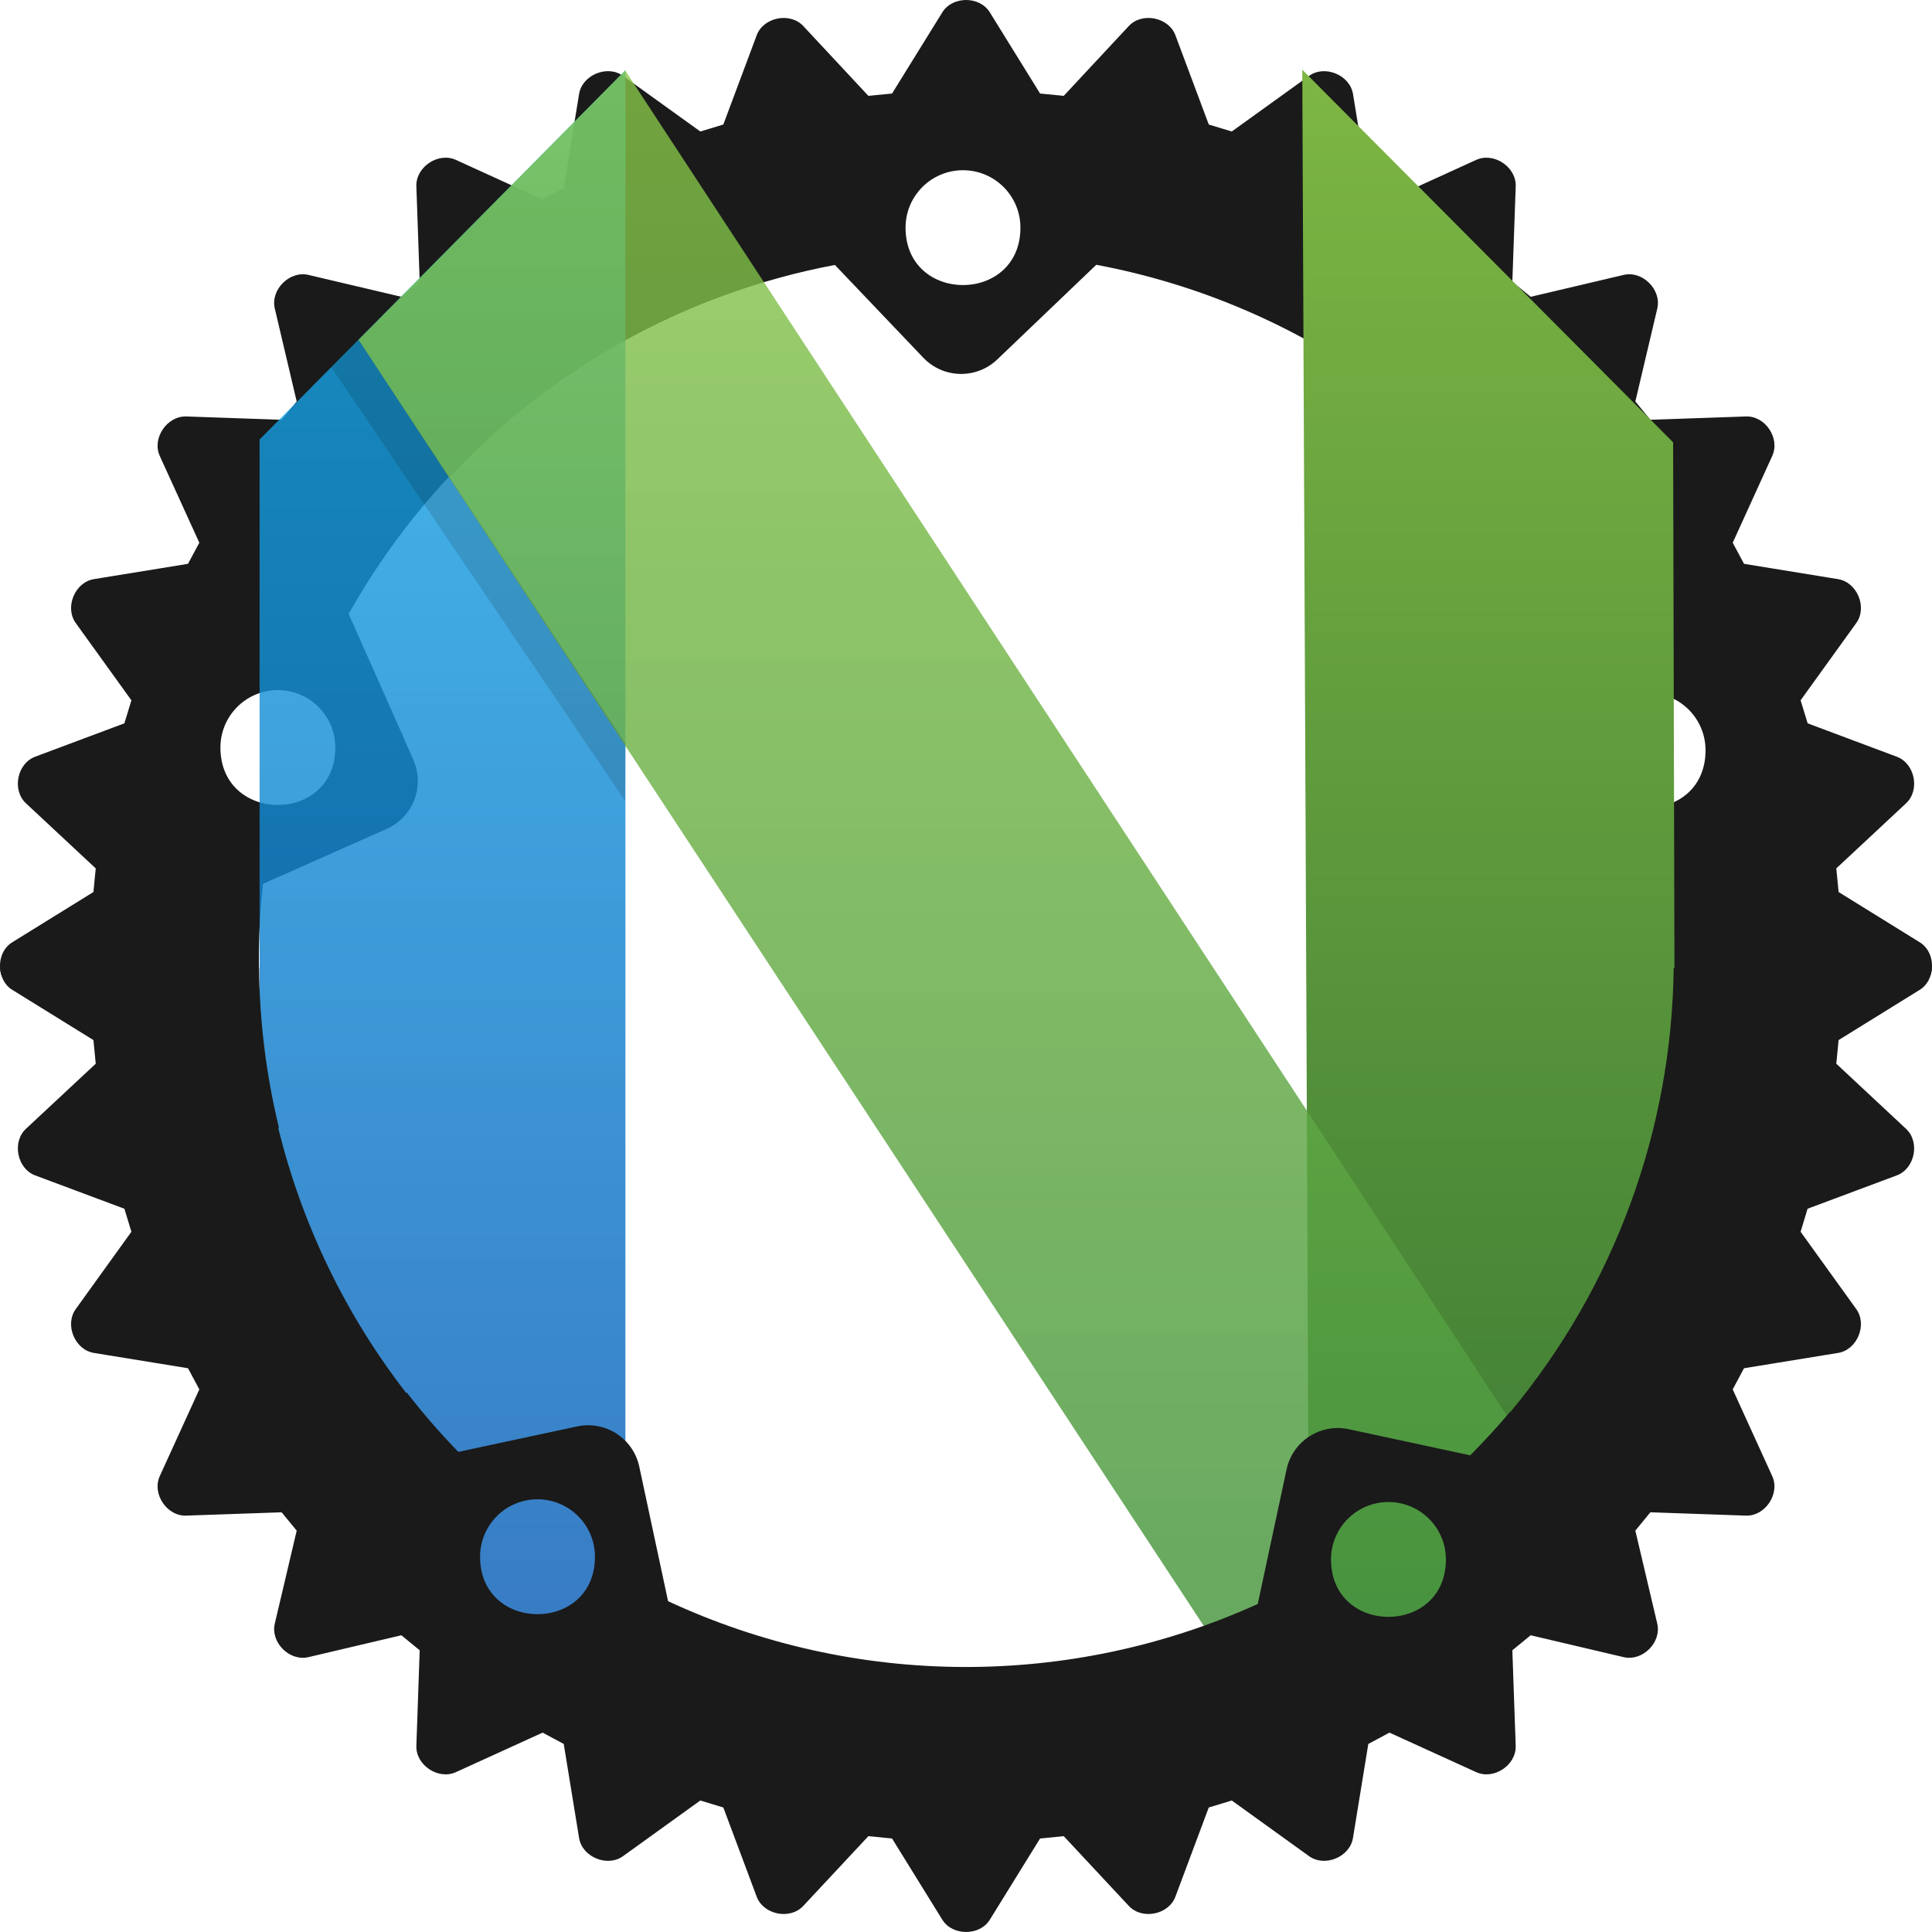
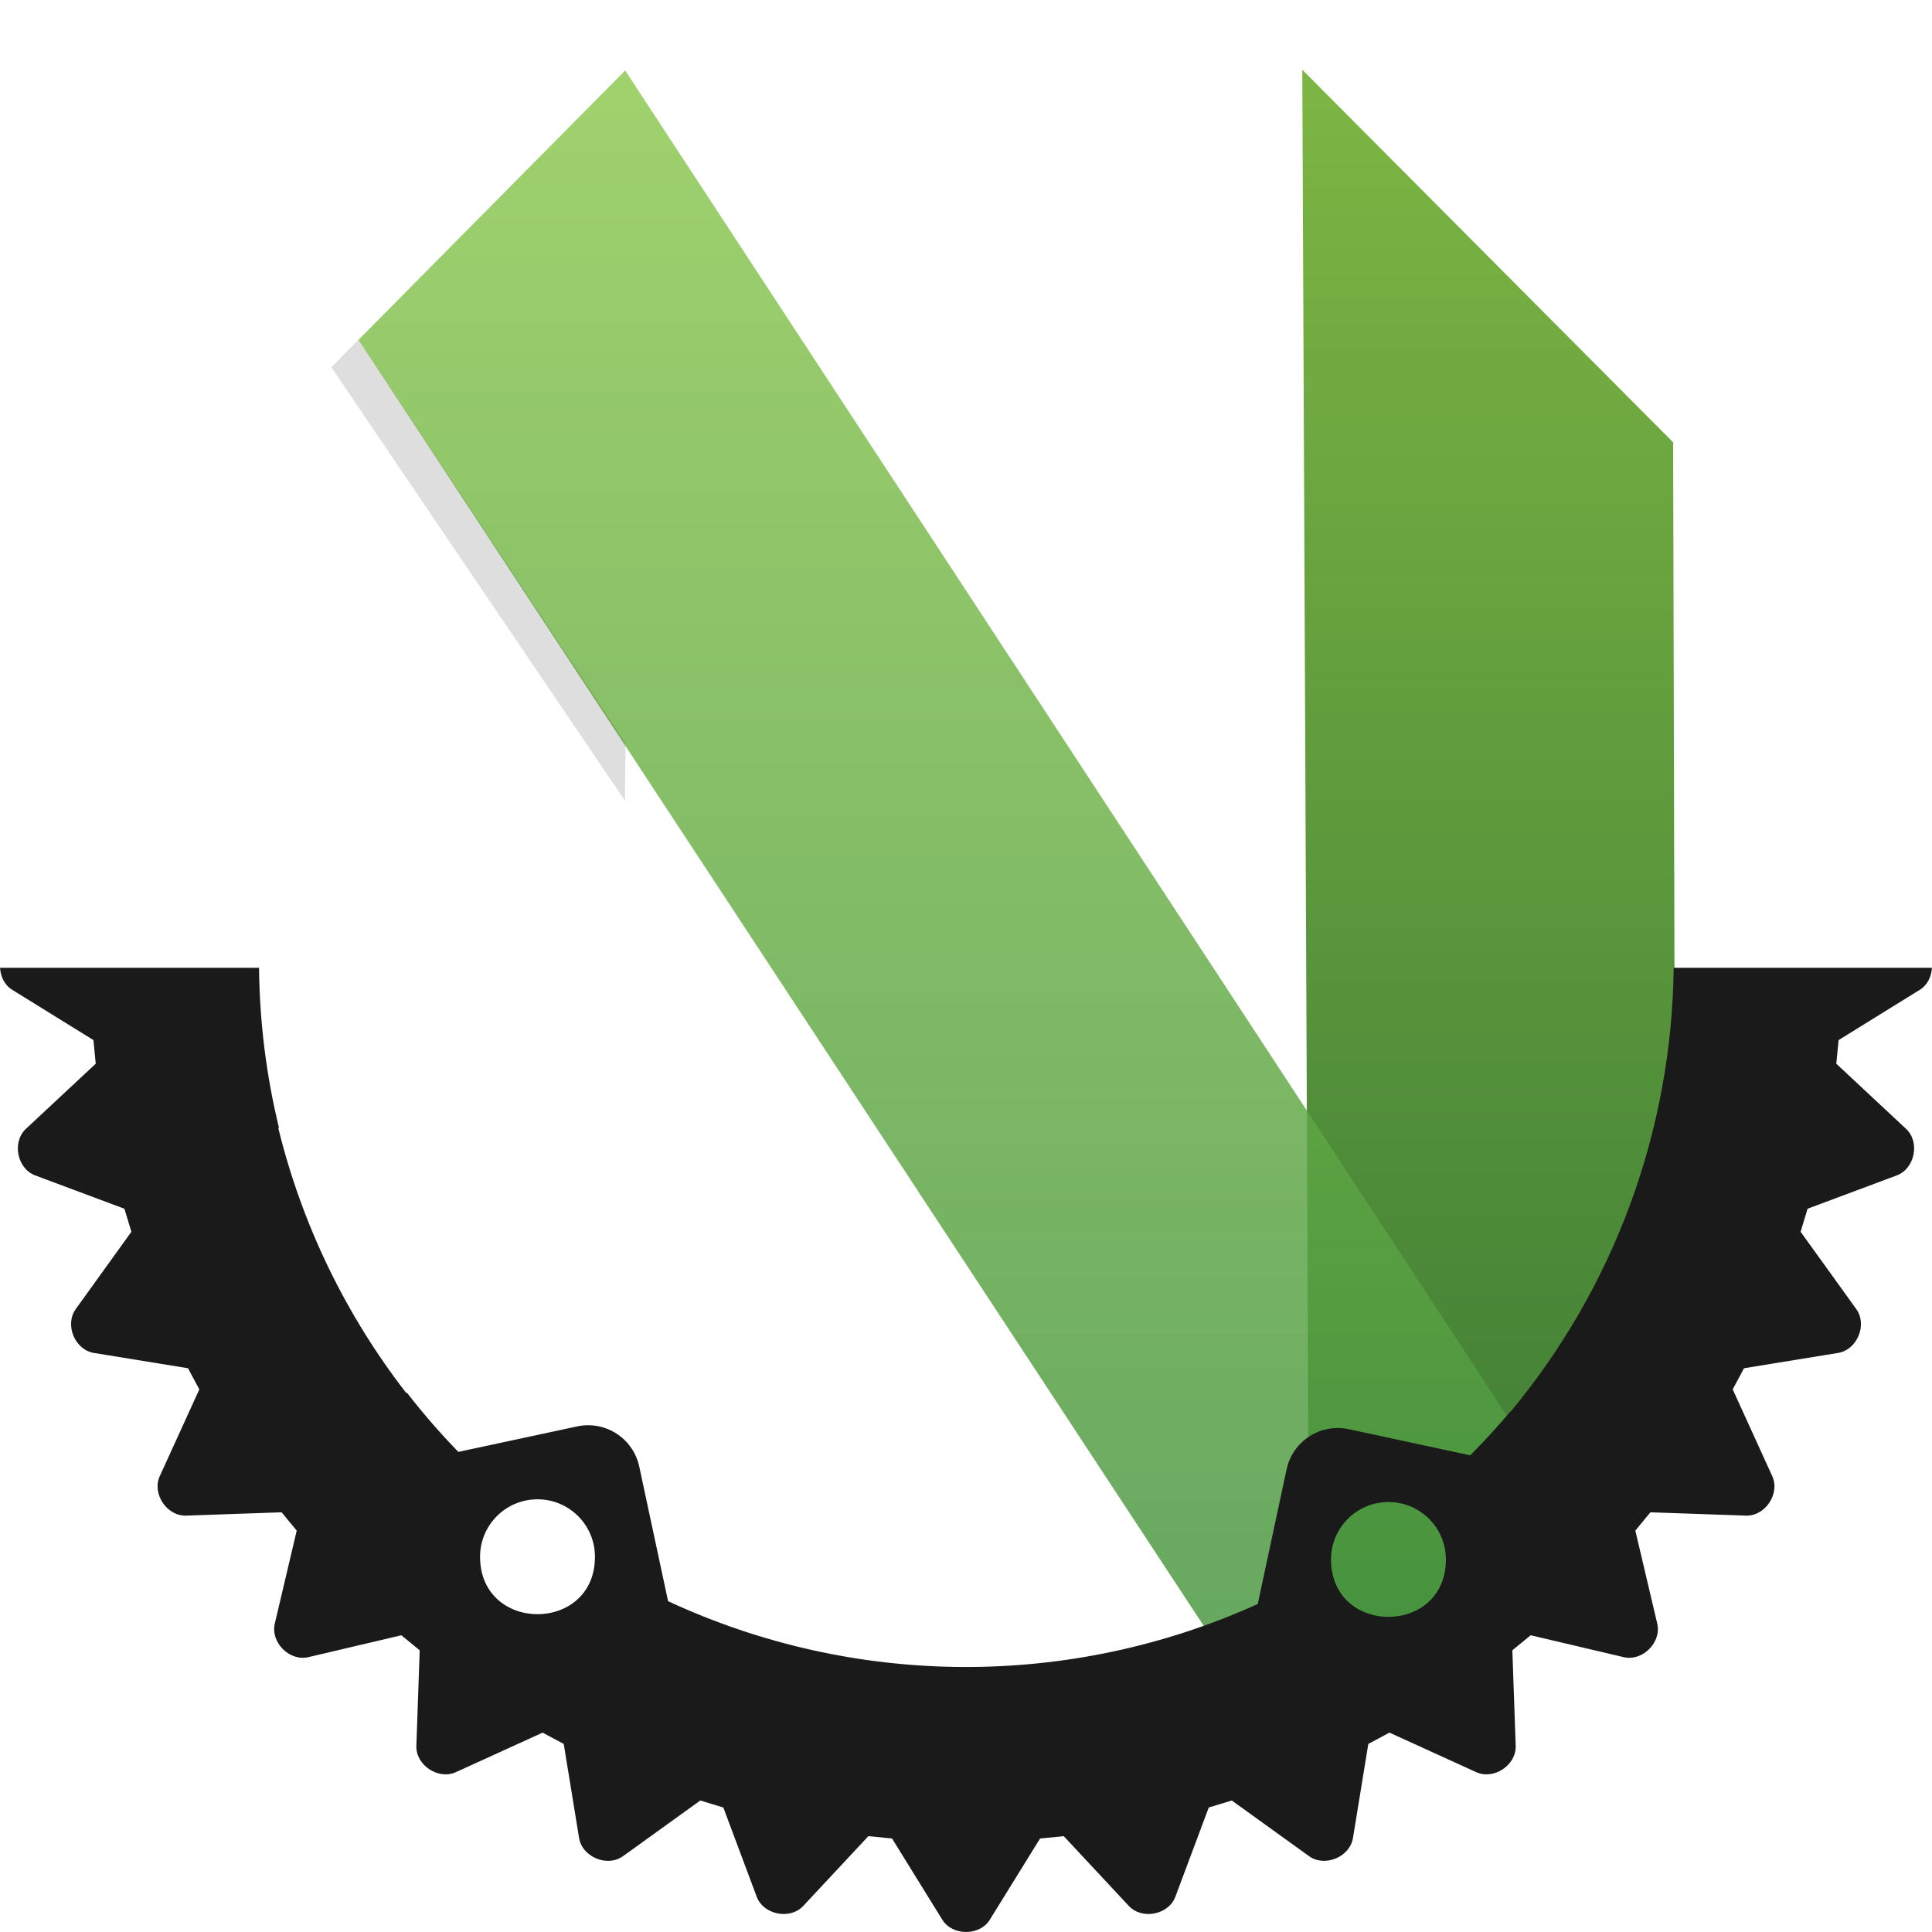
<svg xmlns="http://www.w3.org/2000/svg" xmlns:ns1="http://www.bohemiancoding.com/sketch/ns" x="0px" y="0px" width="256" height="256" viewBox="0 0 256 256" version="1.1" id="svg436">
  <defs id="defs440">
    <linearGradient x1="49.022" y1="-0.08" x2="49.022" y2="97.846" id="linearGradient-1" gradientTransform="matrix(0.495,0,0,2.323,34.368,9.488)" gradientUnits="userSpaceOnUse">
      <stop stop-color="#16B0ED" stop-opacity="0.8" offset="0%" id="stop197" />
      <stop stop-color="#0F59B2" stop-opacity="0.837" offset="100%" id="stop199" />
    </linearGradient>
    <linearGradient x1="326.174" y1="-0.069" x2="326.174" y2="98.852" id="linearGradient-2" gradientTransform="matrix(-0.5,0,0,2.3,360.412,9.488)" gradientUnits="userSpaceOnUse">
      <stop stop-color="#7DB643" offset="0%" id="stop202" />
      <stop stop-color="#367533" offset="100%" id="stop204" />
    </linearGradient>
    <linearGradient x1="103.885" y1="-0.115" x2="103.885" y2="178.558" id="linearGradient-3" gradientTransform="matrix(0.903,0,0,1.274,34.368,9.488)" gradientUnits="userSpaceOnUse">
      <stop stop-color="#88C649" stop-opacity="0.8" offset="0%" id="stop207" />
      <stop stop-color="#439240" stop-opacity="0.84" offset="100%" id="stop209" />
    </linearGradient>
  </defs>
-   <path id="path434" style="opacity:1;fill:#1a1a1a;fill-opacity:1;stroke-width:2.448" d="m 128.01,0 c -1.238,0 -2.476,0.546 -3.147,1.635 l -6.662,10.759 -3.137,0.306 -8.627,-9.252 C 104.689,1.577 101.159,2.272 100.263,4.681 L 95.844,16.501 92.798,17.424 82.55,10.051 C 80.468,8.548 77.141,9.934 76.73,12.461 l -2.032,12.466 -2.798,1.501 -11.492,-5.241 c -2.336,-1.067 -5.334,0.939 -5.237,3.5 L 55.611,37.335 53.182,39.329 40.868,36.426 c -2.502,-0.583 -5.045,1.954 -4.457,4.456 l 2.903,12.317 -1.994,2.424 -12.649,-0.44 c -2.551,-0.073 -4.563,2.895 -3.501,5.236 l 5.241,11.495 -1.502,2.797 -12.463,2.027 c -2.532,0.411 -3.904,3.738 -2.41,5.819 l 7.374,10.237 -0.928,3.051 -11.822,4.423 c -2.4,0.896 -3.1,4.42 -1.224,6.173 l 9.249,8.626 -0.306,3.132 -10.76,6.661 c -1.434,0.886 -1.907,2.74 -1.454,4.294 H 34.321 c -0.083,-4.015 0.091,-8.034 0.526,-12.04 l 16.389,-7.282 c 3.501,-1.555 5.084,-5.658 3.529,-9.166 l -1.133,-2.563 h 0.014 L 46.2,81.349 c 3.674,-6.543 8.114,-12.639 13.256,-18.137 l 0.067,0.062 C 73.118,48.701 91.008,38.814 110.626,35.106 l 11.716,12.293 c 2.649,2.774 7.037,2.876 9.808,0.225 l 13.113,-12.537 c 27.051,5.067 50.506,21.769 64.139,45.674 L 200.427,101.03 c -1.55,3.508 0.03,7.612 3.529,9.166 l 17.283,7.674 c 0.308,3.098 0.461,6.21 0.459,9.324 h 0.096 c 2e-5,0.655 -0.029,1.307 -0.043,1.96 h 34.083 c 0.454,-1.554 -0.02,-3.408 -1.454,-4.294 l -10.755,-6.661 -0.306,-3.132 9.244,-8.626 c 1.88,-1.753 1.175,-5.277 -1.229,-6.173 l -11.812,-4.423 -0.933,-3.051 7.374,-10.237 c 1.503,-2.081 0.121,-5.403 -2.41,-5.819 l -12.458,-2.027 -1.502,-2.797 5.237,-11.495 c 1.072,-2.34 -0.915,-5.334 -3.491,-5.236 l -12.654,0.44 -1.994,-2.424 2.908,-12.317 c 0.588,-2.502 -1.955,-5.044 -4.457,-4.456 l -12.319,2.902 -2.429,-1.994 0.445,-12.647 c 0.098,-2.561 -2.901,-4.563 -5.237,-3.5 l -11.492,5.241 -2.798,-1.501 -2.032,-12.466 C 178.869,9.934 175.541,8.553 173.46,10.051 l -10.244,7.373 -3.046,-0.923 -4.419,-11.82 C 154.855,2.272 151.321,1.577 149.573,3.448 L 140.95,12.7 137.818,12.394 131.156,1.635 C 130.483,0.546 129.247,0 128.01,0 Z m -0.383,22.555 c 4.192,0.014 7.584,3.416 7.585,7.608 0,10.147 -15.222,10.147 -15.222,0 7.6e-4,-4.212 3.424,-7.623 7.637,-7.608 z M 36.841,91.443 c 4.196,0.011 7.591,3.417 7.589,7.612 0,10.147 -15.222,10.147 -15.222,0 -0.002,-4.212 3.419,-7.625 7.632,-7.612 z m 181.567,0.359 c 4.192,0.014 7.584,3.416 7.585,7.608 0,10.147 -15.222,10.147 -15.222,0 7.5e-4,-4.212 3.424,-7.623 7.637,-7.608 z" />
-   <path d="M 34.397,58.237 82.871,9.303 V 236.887 L 34.397,188.518 Z" id="Left---green" fill="url(#linearGradient-1)" ns1:type="MSShapeGroup" style="fill:url(#linearGradient-1);stroke-width:1.072" />
  <path d="M 221.697,58.61 172.559,9.241 173.555,236.829 222.029,188.46 Z" id="Right---blue" fill="url(#linearGradient-2)" ns1:type="MSShapeGroup" style="fill:url(#linearGradient-2);stroke-width:1.072" />
  <path d="M 82.838,9.341 208.866,201.629 173.599,236.889 47.506,45.028 Z" id="Cross---blue" fill="url(#linearGradient-3)" ns1:type="MSShapeGroup" style="fill:url(#linearGradient-3);stroke-width:1.072" />
  <path d="m 82.882,98.529 -0.067,7.574 -38.911,-57.439 3.603,-3.67 z" id="Shadow" fill-opacity="0.13" fill="#000000" ns1:type="MSShapeGroup" style="stroke-width:1.072" />
  <path id="path849" style="opacity:1;fill:#1a1a1a;fill-opacity:1;stroke-width:2.448" d="m 0.008,128.238 c 0.064,1.158 0.59,2.288 1.612,2.917 l 10.76,6.661 0.306,3.132 -9.249,8.626 c -1.876,1.748 -1.175,5.272 1.224,6.173 l 11.822,4.418 0.928,3.051 -7.374,10.242 c -1.498,2.086 -0.122,5.408 2.41,5.814 l 12.463,2.027 1.502,2.802 -5.241,11.49 c -1.068,2.336 0.949,5.339 3.501,5.236 l 12.644,-0.44 1.999,2.429 -2.903,12.322 c -0.588,2.497 1.955,5.03 4.457,4.442 l 12.314,-2.898 2.429,1.989 -0.44,12.652 c -0.098,2.561 2.901,4.563 5.237,3.495 l 11.492,-5.236 2.798,1.501 2.032,12.456 c 0.411,2.536 3.739,3.908 5.82,2.415 l 10.244,-7.378 3.051,0.928 4.419,11.815 c 0.896,2.399 4.426,3.104 6.174,1.224 l 8.627,-9.243 3.137,0.311 6.657,10.759 c 1.342,2.169 4.952,2.174 6.298,0 l 6.657,-10.759 3.137,-0.311 8.622,9.243 c 1.748,1.88 5.278,1.175 6.174,-1.224 l 4.419,-11.815 3.051,-0.928 10.244,7.378 c 2.081,1.493 5.404,0.117 5.815,-2.415 l 2.032,-12.456 2.802,-1.501 11.492,5.236 c 2.336,1.067 5.33,-0.93 5.237,-3.495 l -0.445,-12.652 2.429,-1.989 12.319,2.898 c 2.502,0.588 5.04,-1.945 4.452,-4.442 l -2.903,-12.322 1.994,-2.429 12.649,0.44 c 2.551,0.103 4.568,-2.9 3.496,-5.236 l -5.237,-11.49 1.497,-2.802 12.458,-2.027 c 2.537,-0.406 3.918,-3.729 2.415,-5.814 l -7.374,-10.242 0.923,-3.051 11.822,-4.418 c 2.404,-0.901 3.105,-4.425 1.224,-6.173 l -9.239,-8.626 0.306,-3.132 10.755,-6.661 c 1.022,-0.629 1.548,-1.759 1.612,-2.917 h -34.222 c -0.239,21.49 -7.848,42.26 -21.601,58.814 l -0.034,-0.029 c -1.692,2.012 -3.468,3.952 -5.323,5.814 l -16.097,-3.462 c -3.749,-0.803 -7.437,1.581 -8.24,5.336 l -3.816,17.826 c -24.857,11.259 -53.388,11.123 -78.137,-0.373 l -3.816,-17.826 c -0.803,-3.751 -4.489,-6.137 -8.235,-5.331 l -15.738,3.376 c -2.419,-2.49 -4.697,-5.113 -6.824,-7.856 l -0.077,0.057 C 45.775,174.193 39.996,162.226 36.87,149.458 l 0.096,-0.024 c -1.696,-6.951 -2.567,-14.066 -2.645,-21.197 z M 71.244,198.666 h 0.005 c 4.194,0.014 7.587,3.419 7.585,7.612 0,10.147 -15.222,10.147 -15.222,0 -0.002,-4.212 3.419,-7.625 7.632,-7.612 z m 112.76,0.359 c 4.192,0.015 7.584,3.416 7.585,7.608 0,10.147 -15.222,10.147 -15.222,0 7.5e-4,-4.212 3.424,-7.623 7.637,-7.608 z" />
</svg>